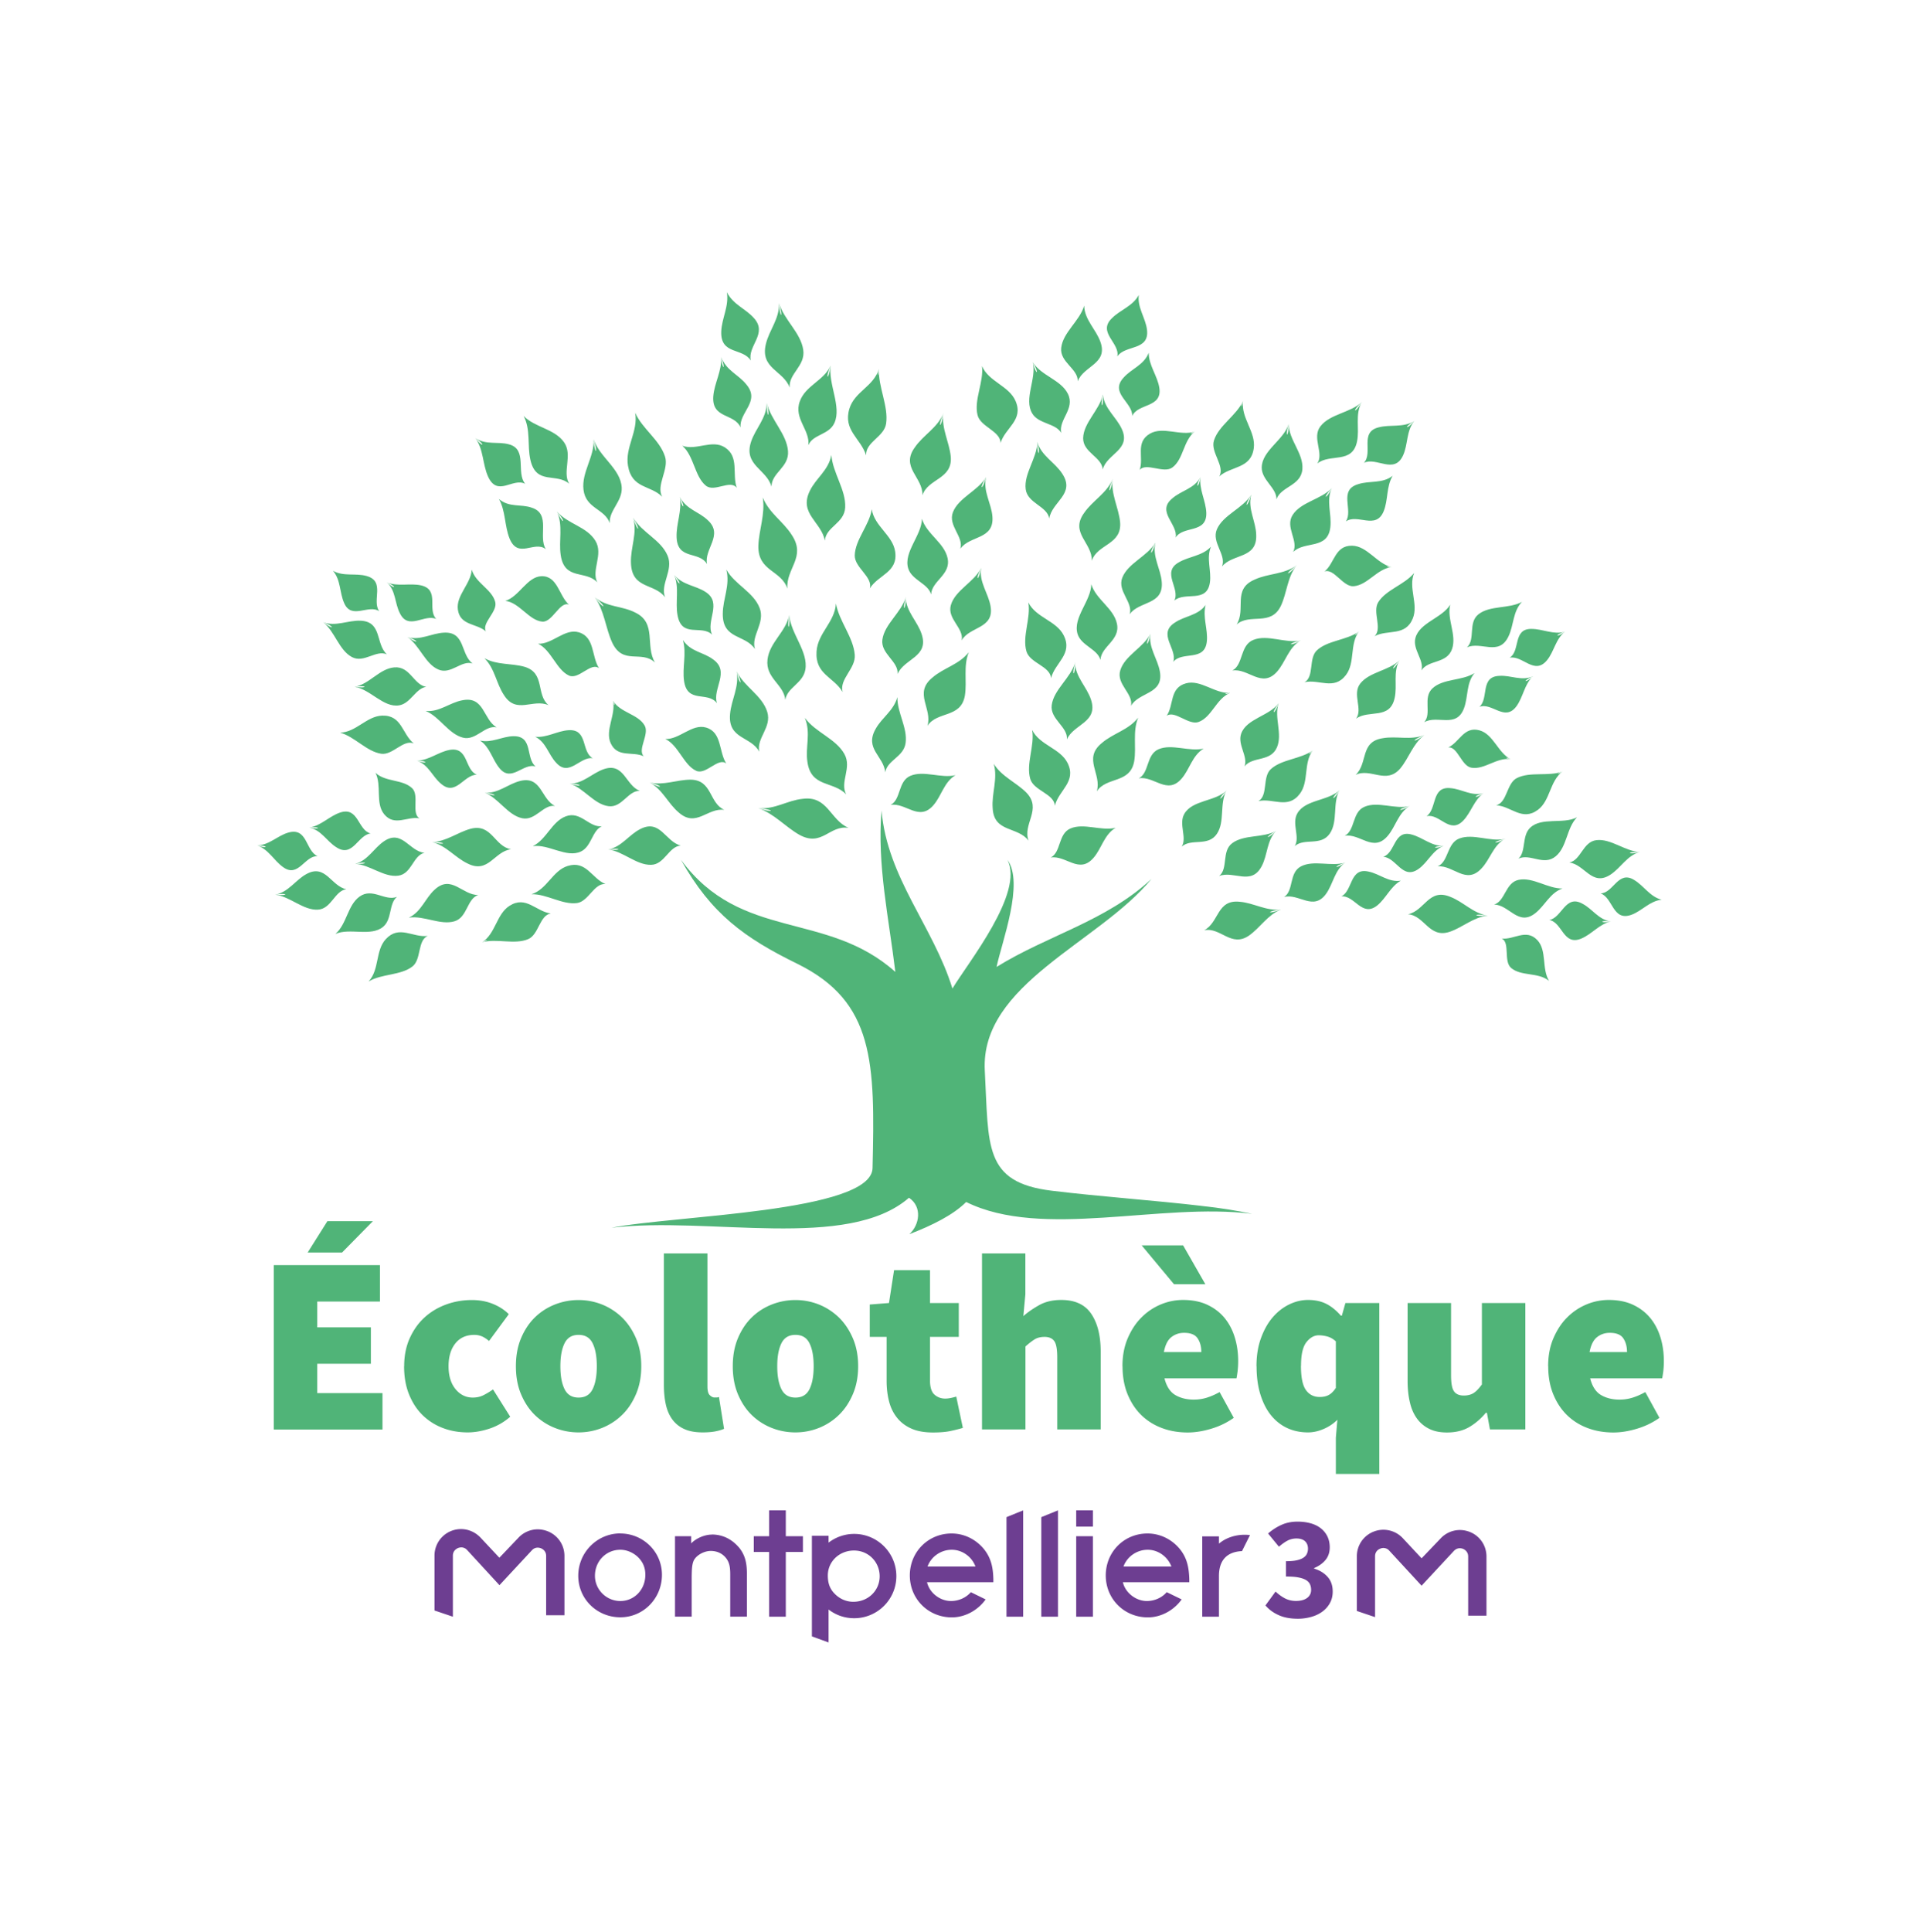
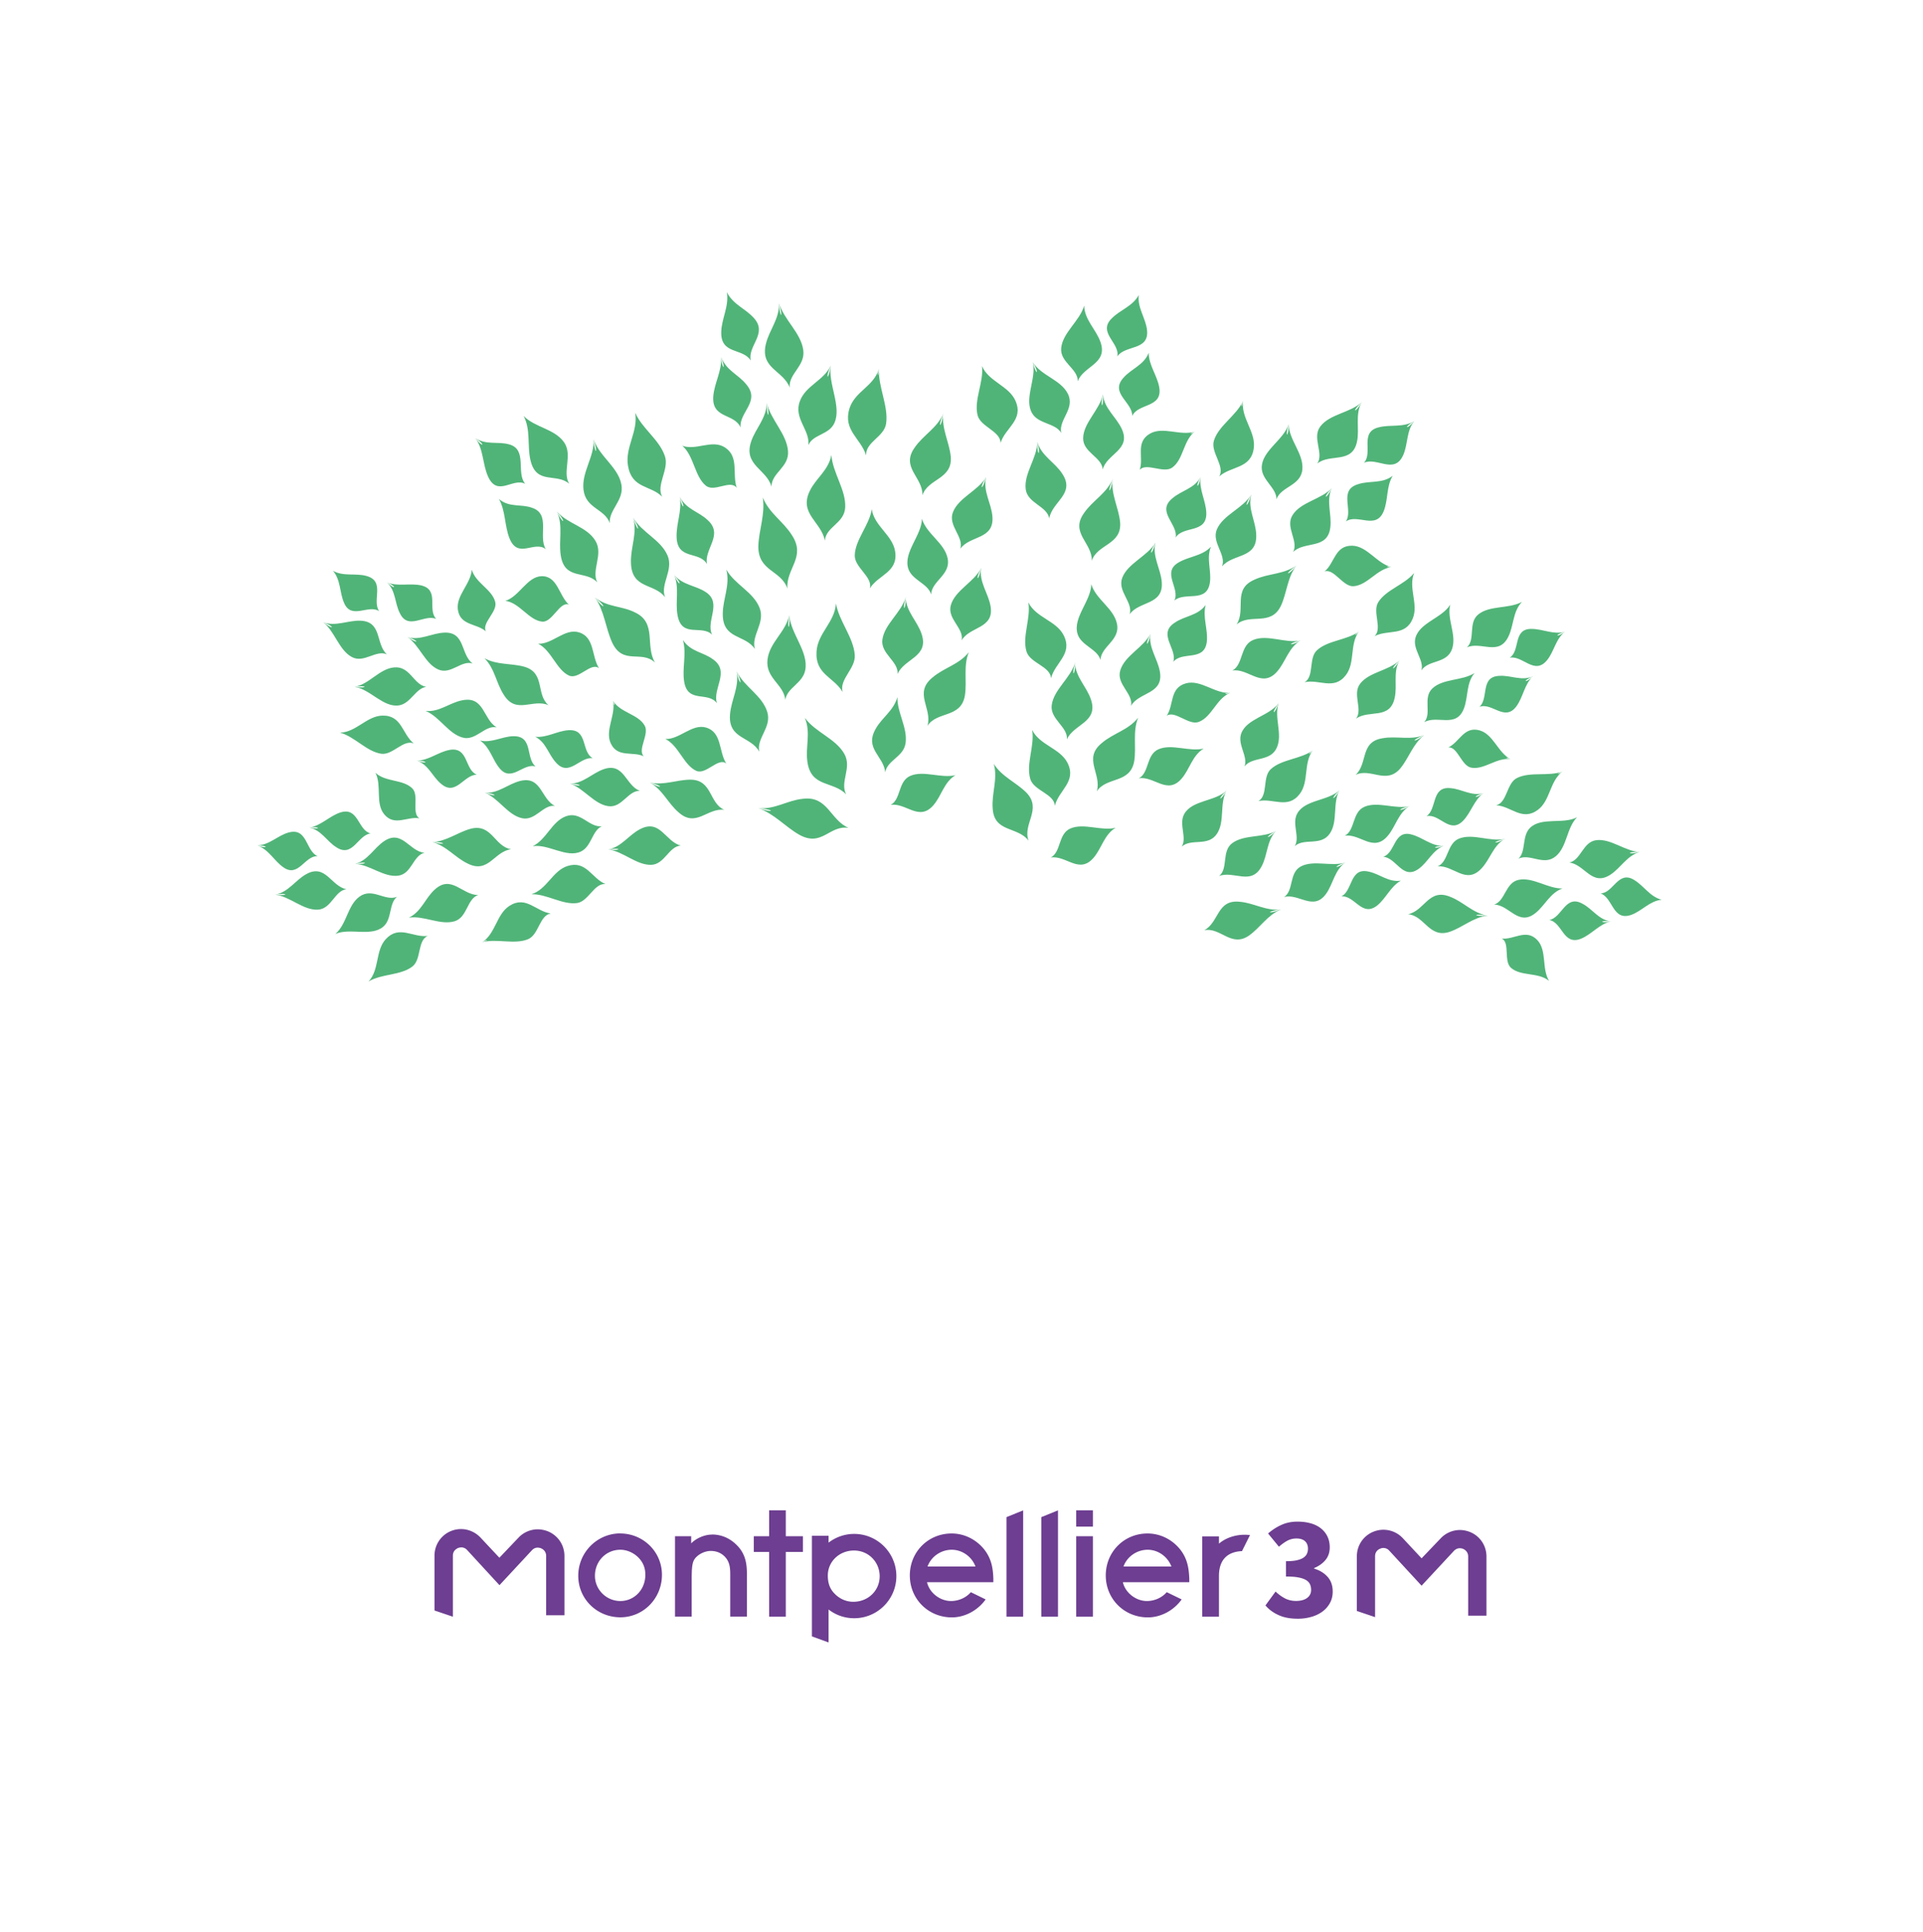
<svg xmlns="http://www.w3.org/2000/svg" width="227" height="228" fill="none">
-   <path fill="#50B478" d="M32.32 149.3h12.53v4.3h-7.4v3.04h6.33v4.3h-6.33v3.46h7.7v4.3H32.32V149.3Zm8.06-1.49h-4.06l2.33-3.7h5.37l-3.64 3.7ZM47.71 161.23c0-1.23.22-2.34.66-3.31.44-.97 1.02-1.79 1.76-2.46.74-.67 1.59-1.17 2.55-1.52.96-.35 1.97-.52 3.03-.52.9 0 1.72.15 2.46.45.75.3 1.38.71 1.89 1.22l-2.33 3.16c-.34-.28-.64-.47-.91-.57-.27-.1-.54-.15-.82-.15-.95 0-1.7.33-2.24 1-.54.67-.81 1.57-.81 2.7 0 1.13.27 2.03.82 2.7.55.67 1.23 1 2.04 1 .48 0 .91-.1 1.3-.3.39-.2.75-.42 1.09-.66l2.03 3.22a7.08 7.08 0 0 1-2.49 1.42c-.9.29-1.75.43-2.52.43-1.05 0-2.04-.17-2.95-.52-.92-.35-1.71-.86-2.39-1.52-.68-.67-1.21-1.49-1.6-2.46-.39-.97-.58-2.08-.58-3.31h.01ZM60.9 161.23c0-1.23.2-2.34.61-3.31.41-.97.95-1.79 1.64-2.46.69-.67 1.48-1.17 2.37-1.52.9-.35 1.82-.52 2.77-.52s1.87.17 2.76.52c.88.35 1.67.86 2.36 1.52.69.67 1.24 1.49 1.66 2.46.42.97.63 2.08.63 3.31s-.21 2.34-.63 3.31c-.42.98-.97 1.8-1.66 2.46a7.19 7.19 0 0 1-2.36 1.52c-.89.35-1.81.52-2.76.52-.95 0-1.88-.17-2.77-.52a7.13 7.13 0 0 1-2.37-1.52c-.69-.67-1.23-1.49-1.64-2.46-.41-.97-.61-2.08-.61-3.31Zm5.25 0c0 1.13.16 2.03.49 2.7.33.67.88 1 1.66 1 .78 0 1.33-.33 1.66-1 .33-.67.49-1.57.49-2.7 0-1.13-.16-2.03-.49-2.7-.33-.67-.88-1-1.66-1-.78 0-1.33.33-1.66 1-.33.67-.49 1.57-.49 2.7ZM78.38 147.92h5.13v15.69c0 .52.09.87.28 1.04.19.18.37.27.55.27h.25c.07 0 .16-.02.28-.06l.6 3.76c-.28.12-.62.22-1.03.3-.41.08-.9.12-1.48.12-.88 0-1.61-.13-2.19-.4a3.5 3.5 0 0 1-1.42-1.15c-.36-.5-.61-1.09-.76-1.78-.15-.69-.22-1.45-.22-2.28v-15.51h.01ZM86.5 161.23c0-1.23.2-2.34.61-3.31.41-.97.95-1.79 1.64-2.46.69-.67 1.48-1.17 2.37-1.52.9-.35 1.82-.52 2.77-.52s1.87.17 2.76.52c.88.35 1.67.86 2.36 1.52.69.67 1.24 1.49 1.66 2.46.42.97.63 2.08.63 3.31s-.21 2.34-.63 3.31c-.42.98-.97 1.8-1.66 2.46a7.19 7.19 0 0 1-2.36 1.52c-.89.35-1.81.52-2.76.52-.95 0-1.88-.17-2.77-.52a7.13 7.13 0 0 1-2.37-1.52c-.69-.67-1.23-1.49-1.64-2.46-.41-.97-.61-2.08-.61-3.31Zm5.25 0c0 1.13.16 2.03.49 2.7.33.67.88 1 1.66 1 .78 0 1.33-.33 1.66-1 .33-.67.49-1.57.49-2.7 0-1.13-.16-2.03-.49-2.7-.33-.67-.88-1-1.66-1-.78 0-1.33.33-1.66 1-.33.67-.49 1.57-.49 2.7ZM104.64 157.77h-1.97v-3.82l2.27-.18.6-3.88h4.24v3.88h3.4v4h-3.4v5.1c0 .84.18 1.41.54 1.72.36.31.78.46 1.25.46.24 0 .47-.03.7-.08.23-.05.43-.1.61-.16l.78 3.7c-.4.12-.88.24-1.43.36-.56.12-1.25.18-2.09.18-.98 0-1.81-.14-2.49-.43-.68-.29-1.25-.7-1.7-1.24-.45-.54-.78-1.18-.98-1.92-.2-.74-.31-1.58-.31-2.49v-5.19l-.02-.01ZM115.91 147.92h5.13v4.83l-.24 2.57c.52-.46 1.14-.89 1.87-1.3.73-.41 1.6-.61 2.61-.61 1.63 0 2.81.55 3.55 1.66.74 1.1 1.1 2.58 1.1 4.43v9.19h-5.13v-8.53c0-.95-.12-1.59-.36-1.91-.24-.32-.62-.48-1.13-.48-.48 0-.88.1-1.19.3-.32.2-.68.48-1.07.83v9.79h-5.13v-20.77h-.01ZM132.5 161.23c0-1.21.2-2.3.61-3.27.41-.96.94-1.79 1.61-2.46.67-.68 1.43-1.19 2.28-1.55.85-.36 1.74-.54 2.66-.54 1.09 0 2.05.19 2.86.57.81.38 1.49.9 2.03 1.55.54.66.94 1.42 1.21 2.3.27.88.4 1.81.4 2.8 0 .46-.03.87-.07 1.22-.05.36-.09.63-.13.81h-8.5c.24.95.67 1.61 1.28 1.97.62.36 1.34.54 2.18.54.52 0 1.02-.07 1.51-.22s1-.37 1.54-.67l1.67 3.04c-.82.58-1.71 1.01-2.7 1.3-.98.29-1.89.43-2.73.43-1.09 0-2.11-.17-3.04-.52-.94-.35-1.75-.86-2.43-1.52-.69-.67-1.23-1.49-1.63-2.46-.4-.97-.6-2.08-.6-3.31l-.01-.01Zm2.27-14.26h4.89l2.63 4.59h-3.7l-3.82-4.59Zm7.04 12.59c0-.64-.14-1.17-.43-1.61-.29-.44-.82-.66-1.6-.66-.58 0-1.08.17-1.51.51-.43.34-.72.92-.88 1.76h4.42ZM148.32 161.23c0-1.21.17-2.31.52-3.28.35-.97.8-1.79 1.37-2.46.57-.67 1.22-1.18 1.95-1.54.74-.36 1.48-.54 2.24-.54.8 0 1.5.14 2.1.43.6.29 1.2.76 1.78 1.42h.12l.42-1.49h4v20.17h-5.13v-4.27l.18-2.12c-.46.46-1 .82-1.63 1.09-.63.27-1.24.4-1.83.4-.93 0-1.77-.18-2.52-.54-.75-.36-1.38-.88-1.91-1.55-.53-.68-.93-1.5-1.22-2.46-.29-.96-.43-2.05-.43-3.27l-.01.01Zm5.25-.06c0 1.35.19 2.31.58 2.86.39.55.93.83 1.63.83.4 0 .75-.07 1.04-.22.3-.15.59-.43.87-.85v-5.49c-.3-.28-.63-.47-.98-.57a3.9 3.9 0 0 0-1.04-.15c-.54 0-1.02.27-1.45.81-.43.54-.64 1.46-.64 2.77l-.01.01ZM166.16 153.77h5.13v8.53c0 .96.12 1.59.36 1.91.24.32.62.48 1.13.48.48 0 .87-.1 1.18-.3.31-.2.63-.54.97-1.01v-9.61h5.13v14.92h-4.18l-.36-1.97h-.12c-.6.72-1.26 1.28-1.98 1.7-.73.42-1.6.63-2.61.63-.82 0-1.52-.14-2.1-.43-.59-.29-1.07-.7-1.45-1.22-.38-.53-.66-1.16-.83-1.91-.18-.75-.27-1.59-.27-2.52v-9.2ZM182.75 161.23c0-1.21.2-2.3.61-3.27.41-.96.94-1.79 1.61-2.46.67-.68 1.43-1.19 2.28-1.55.85-.36 1.74-.54 2.66-.54 1.09 0 2.05.19 2.86.57.81.38 1.49.9 2.03 1.55.54.66.94 1.42 1.21 2.3.27.88.4 1.81.4 2.8 0 .46-.03.87-.07 1.22-.05.36-.09.63-.13.81h-8.5c.24.95.67 1.61 1.28 1.97.62.36 1.34.54 2.18.54.52 0 1.02-.07 1.51-.22s1-.37 1.54-.67l1.67 3.04c-.82.58-1.71 1.01-2.7 1.3-.98.29-1.89.43-2.73.43-1.09 0-2.11-.17-3.04-.52-.94-.35-1.75-.86-2.43-1.52-.69-.67-1.23-1.49-1.63-2.46-.4-.97-.6-2.08-.6-3.31l-.01-.01Zm9.31-1.67c0-.64-.14-1.17-.43-1.61-.29-.44-.82-.66-1.6-.66-.58 0-1.08.17-1.51.51-.43.34-.72.92-.88 1.76h4.42Z" />
  <path fill="#6D3E91" d="M51.29 190.06v-6.47a3.127 3.127 0 0 1 3.14-3.14c.86 0 1.69.37 2.29 1l2.23 2.38 2.24-2.35c.59-.64 1.43-1 2.29-1 .39 0 .78.08 1.16.22 1.21.48 1.99 1.62 1.99 2.92v7h-2.16v-7c0-.6-.44-.83-.62-.91a1.17 1.17 0 0 0-.38-.07c-.26 0-.5.11-.69.32l-3.82 4.11-3.81-4.14a.917.917 0 0 0-.69-.32c-.16 0-.29.04-.38.07-.18.08-.62.31-.62.91v7.2l-2.16-.73h-.01ZM73.23 180.96c-2.74 0-4.97 2.24-4.97 5s2.23 4.9 4.97 4.9c2.74 0 4.91-2.25 4.91-5.01s-2.25-4.88-4.91-4.88m2.95 4.88c0 1.74-1.3 3.09-2.95 3.09-1.65 0-3-1.34-3-2.98 0-1.72 1.31-3.07 3-3.07.73 0 1.48.31 2.05.84.61.59.9 1.26.9 2.12ZM84.04 181.1c-.9 0-1.9.46-2.45 1.04v-.85h-1.91v9.49h1.97v-4.75c.02-.65 0-1.57.35-2.05.39-.55 1.19-.95 1.9-.95.79 0 1.44.33 1.87.93.36.51.43 1.08.43 1.84v4.98h1.97v-4.98c0-1.2-.15-2.19-.89-3.12-.84-1.01-1.94-1.59-3.25-1.59M92.76 178.24h-1.97v3.05h-1.81v1.86h1.81v7.64h1.97v-7.64h2.02v-1.86h-2.02v-3.05ZM100.83 181.02c-1.14 0-2.19.39-3.02 1.03v-.81h-1.97v11.87l1.97.72v-3.89c.84.65 1.88 1.03 3.02 1.03 2.75 0 4.98-2.23 4.98-4.97 0-2.74-2.23-4.98-4.98-4.98Zm-.1 8.01c-.83 0-1.61-.34-2.2-.95-.56-.56-.81-1.23-.81-2.15 0-1.65 1.36-2.95 3.09-2.95 1.73 0 3.03 1.37 3.03 3.04s-1.34 3.01-3.11 3.01ZM118.81 190.79h1.97v-12.55l-1.97.8v11.75ZM122.92 190.79h1.97v-12.55l-1.97.8v11.75ZM129.01 178.24h-1.97v1.92h1.97v-1.92ZM129.01 181.29h-1.97v9.5h1.97v-9.5ZM147.55 181.16c-.21-.03-.42-.04-.65-.04-.93 0-2.11.28-3.01 1.05v-.86h-1.97v9.48h1.97v-4.8c0-1.86.94-2.86 2.72-2.94l.94-1.88v-.01ZM137.73 187.89c-.55.64-1.42 1.05-2.35 1.05-1.3 0-2.55-.98-2.83-2.22h7.84v-.4c-.05-1.33-.25-2.44-1.12-3.52-.96-1.16-2.34-1.83-3.81-1.83-2.77 0-4.93 2.17-4.93 4.95 0 2.78 2.18 4.95 4.97 4.95 1.56 0 3.08-.84 3.99-2.12l-1.75-.85-.01-.01Zm-2.25-5c1.23 0 2.36.81 2.8 1.98h-5.66c.42-1.17 1.58-1.98 2.86-1.98ZM114.61 187.89c-.55.64-1.42 1.05-2.35 1.05-1.31 0-2.55-.98-2.83-2.22h7.83v-.4c-.04-1.33-.25-2.44-1.12-3.52-.96-1.16-2.34-1.83-3.81-1.83-2.76 0-4.93 2.17-4.93 4.95 0 2.78 2.18 4.95 4.96 4.95 1.56 0 3.08-.84 3.99-2.12l-1.74-.85v-.01Zm-2.26-5c1.23 0 2.37.81 2.8 1.98h-5.66c.42-1.17 1.58-1.98 2.86-1.98ZM160.17 190.11v-6.45c0-1.29.78-2.44 1.98-2.91a3.133 3.133 0 0 1 3.44.77l2.22 2.38 2.24-2.34c.59-.64 1.43-1 2.29-1 .39 0 .78.08 1.15.22 1.2.47 1.98 1.61 1.98 2.91v6.98h-2.16v-6.98c0-.59-.43-.83-.61-.91a1.17 1.17 0 0 0-.38-.07c-.26 0-.5.11-.7.32l-3.81 4.1L164 183a.917.917 0 0 0-1.07-.24c-.19.07-.61.31-.61.9v7.18l-2.16-.73h.01ZM150.57 187.82c.34.32.7.59 1.1.8.4.21.84.31 1.31.31.54 0 .98-.11 1.3-.34.32-.23.49-.55.49-.96 0-.24-.04-.46-.13-.66s-.24-.36-.46-.5c-.22-.13-.52-.24-.9-.31-.38-.08-.87-.11-1.48-.11v-1.81c.5 0 .91-.03 1.24-.1.33-.07.6-.17.8-.3.2-.13.35-.29.43-.47.08-.18.13-.38.13-.6 0-.38-.12-.68-.35-.89-.23-.21-.57-.32-1.01-.32-.39 0-.75.09-1.07.26-.32.17-.65.41-1 .71l-1.28-1.56c.51-.44 1.04-.78 1.61-1.03.57-.25 1.18-.37 1.87-.37.57 0 1.09.07 1.55.2.47.13.87.33 1.2.59.33.26.59.58.77.95.18.37.28.8.28 1.29 0 .58-.16 1.07-.48 1.47-.32.4-.77.73-1.36.98v.07c.64.19 1.16.5 1.57.95.41.45.62 1.03.62 1.75 0 .51-.11.96-.33 1.36-.22.4-.52.74-.89 1.01s-.8.48-1.3.62-1.02.22-1.58.22c-.9 0-1.67-.14-2.29-.43-.63-.28-1.14-.66-1.55-1.14l1.18-1.62.01-.02Z" />
  <path fill="#50B478" d="M91.96 35.77c.06 1.88-1.15 3.15-1.55 4.82-.71 2.92 2.06 3.12 2.81 5.15-.15-1.66 1.88-2.55 1.6-4.45-.3-2.04-2.26-3.52-2.86-5.52.57 1.92.06 1.79 0 0ZM85.8 34.48c.28 1.66-.6 3.06-.66 4.64-.11 2.79 2.55 1.89 3.49 3.44-.42-1.76 2.05-3.19.35-5.04-1.01-1.13-2.42-1.55-3.19-3.05.25 1.5.78 1.52 0 0l.01.01ZM127.98 36.07c.04 1.68 1.4 2.79 1.92 4.28.93 2.6-2.01 2.82-2.68 4.65.06-1.49-2.14-2.25-1.95-3.95.2-1.83 2.2-3.18 2.71-4.98.04 1.6-.49 1.72 0 0ZM134.43 34.81c-.2 1.49.81 2.72.97 4.13.28 2.49-2.59 1.73-3.51 3.13.35-1.58-2.36-2.82-.66-4.49 1.01-1.03 2.47-1.42 3.2-2.77-.18 1.34-.74 1.37 0 0Z" />
-   <path fill="#50B478" fill-rule="evenodd" d="M142.11 142.34c-5.95-.7-12.02-1.1-17.95-1.82-8.1-.98-7.43-5.28-7.91-14.17-.56-10.23 13.53-15.12 19.68-22.63-5.36 5-12.26 6.65-18.29 10.39.62-2.96 3.29-9.88 1.28-12.65 2.01 3.91-4.62 12.1-6.49 15.2-2.27-7.35-7.69-13.04-8.37-21.01-.54 6.44.87 12.71 1.63 19.05-8.13-7.27-18.2-3.57-25.31-13.24 3.58 6.39 7.48 9.21 13.74 12.28 9.11 4.48 9.18 11.67 8.88 24.11-.13 5.24-23.59 5.58-30.81 7.04 11.47-1.38 27.87 2.76 35.11-3.54 1.59 1.06 1.26 3.21.04 4.3 2.71-1.04 5.21-2.29 6.71-3.8 8.97 4.44 22.96.02 33.76 1.4-1.84-.39-3.75-.69-5.72-.91-1.73-.2 1.72.21 0 0h.02Z" clip-rule="evenodd" />
  <path fill="#50B478" d="M175.59 108.06c-1.68.19-2.91 1.37-4.45 1.9-2.45.82-2.95-1.9-4.93-2.07 1.97-.41 2.44-3.1 4.97-2.06 1.56.59 2.67 1.93 4.4 2.22-1.85-.32-1.63.18 0 0l.01.01ZM177.65 98.99c-1.4.79-1.74 2.43-2.79 3.52-1.83 1.93-3.28-.43-5.15-.27 1.3-.54 1.07-2.73 2.56-3.29 1.64-.62 3.64.43 5.39.05-1.68.37-1.33.75 0 0l-.01-.01ZM190.15 108.73c-1.36.33-2.25 1.52-3.5 2.04-2.13.87-2.2-1.91-3.76-2.2 1.5-.27 1.89-3.05 3.91-1.92 1.2.62 1.89 1.89 3.35 2.09-1.47-.2-1.22.29 0 0v-.01ZM175.12 93.59c-1.12.84-1.46 2.28-2.4 3.26-1.61 1.65-2.78-.89-4.33-.53 1.27-.84.53-3.54 2.83-3.31 1.34.1 2.49.99 3.9.59-1.43.4-1 .75 0 0v-.01ZM184.45 104.85c-1.48.51-2.07 2.02-3.22 2.92-2.01 1.58-3.06-.99-4.86-1.02 1.33-.41 1.32-2.59 2.9-2.92 1.68-.35 3.45 1.06 5.18 1.02-1.4.49-1.65.04 0 0ZM186.16 96.45c-1.25 1.27-1.16 3.46-2.5 4.59-1.44 1.21-3.01-.36-4.41.29.92-.86.37-2.65 1.36-3.63 1.35-1.32 3.91-.39 5.55-1.25-1.04 1.05-1.51.79 0 0ZM184.45 91.05c-1.53 1.13-1.43 3.42-2.91 4.52-1.87 1.39-3.15-.44-4.92-.54 1.3-.31 1.22-2.6 2.44-3.21 1.56-.79 3.71-.16 5.4-.77-.83.3-.63.47 0 0h-.01ZM193.59 100.54c-1.53.41-2.25 1.88-3.5 2.69-2.18 1.41-3.02-1.22-4.84-1.44 1.38-.27 1.59-2.45 3.19-2.64 1.72-.21 3.39 1.32 5.14 1.4-1.68-.08-1.45.39 0 0l.01-.01ZM182.84 115.74c-1.29-1.03-3.27-.5-4.46-1.51-.92-.78-.1-2.97-1.1-3.47 1.45.16 2.87-1.21 4.19.18 1.16 1.23.5 3.37 1.38 4.8-.52-.42-.4-.65 0 0h-.01ZM196.14 106.18c-1.4.14-2.32 1.33-3.57 1.78-2.22.79-2.15-2-3.63-2.53 1.52-.03 2.07-2.77 3.97-1.58 1.16.7 1.84 1.96 3.23 2.33-1.27.12-1.42-.38 0 0ZM151.19 107.34c-1.56.64-2.42 2.12-3.74 3.06-2.12 1.47-3.36-1.01-5.3-.62 1.78-.94 1.48-3.66 4.2-3.36 1.67.14 3.1 1.11 4.85.91-1.87.21-1.52.63 0 0l-.01.01ZM150.64 98.05c-1.12 1.15-.99 2.82-1.7 4.16-1.23 2.36-3.27.5-5.03 1.17 1.1-.87.27-2.92 1.54-3.87 1.4-1.05 3.62-.6 5.19-1.45-1.51.82-1.07 1.09 0 0v-.01ZM165.36 103.93c-1.22.69-1.74 2.08-2.79 2.93-1.81 1.43-2.65-1.23-4.23-1.07 1.36-.68.97-3.45 3.22-2.93 1.32.27 2.34 1.29 3.8 1.07-1.09.62-1.47.22 0 0ZM158.81 101.79c-1.28.9-1.43 2.52-2.28 3.7-1.5 2.07-3.22-.1-4.95.37 1.17-.76.55-2.85 1.98-3.61 1.52-.8 3.61.06 5.26-.46-1.58.5-1.21.86 0 0h-.01ZM158.12 93.25c-.85 1.56-.16 3.65-1.13 5.1-1.05 1.56-3 .49-4.15 1.5.65-1.08-.39-2.65.3-3.86.93-1.64 3.65-1.46 4.99-2.74-1.23 1.18-.71 1.3 0 0h-.01ZM150.93 82.99c-.56 1.69.5 3.61-.2 5.22-.75 1.73-2.86 1.02-3.82 2.23.44-1.18-.85-2.54-.4-3.85.62-1.78 3.32-2.09 4.41-3.59-1 1.38-.46 1.41 0 0l.01-.01ZM144.78 93.3c-.85 1.57-.16 3.65-1.13 5.1-1.05 1.56-3 .49-4.15 1.51.65-1.08-.39-2.65.3-3.86.93-1.64 3.65-1.46 4.99-2.75-1.23 1.18-.71 1.3 0 0h-.01ZM154.98 88.54c-1.15 1.51-.43 3.68-1.55 5.15-1.41 1.85-3.15.46-4.88.85 1.16-.66.45-2.83 1.45-3.76 1.28-1.19 3.52-1.18 4.98-2.23-.72.52-.48.63 0 0v-.01ZM160.43 74.51c-1.15 1.51-.43 3.68-1.55 5.15-1.41 1.85-3.15.46-4.88.85 1.16-.66.45-2.83 1.45-3.76 1.28-1.19 3.52-1.18 4.98-2.23-.72.52-.48.63 0 0v-.01ZM166.4 95.12c-1.36.82-1.64 2.44-2.61 3.55-1.7 1.96-3.24-.34-5.05-.04 1.25-.64.85-2.79 2.33-3.42 1.59-.68 3.62.33 5.33-.08-1.64.39-1.29.77 0 0v-.01ZM131.69 97.69c-1.36.81-1.64 2.44-2.61 3.55-1.7 1.96-3.24-.34-5.05-.04 1.25-.64.85-2.79 2.33-3.43 1.59-.68 3.62.33 5.33-.08-1.29.77-1.64.39 0 0ZM112.79 91.48c-1.36.81-1.64 2.44-2.61 3.55-1.7 1.96-3.24-.34-5.05-.04 1.25-.64.85-2.79 2.33-3.43 1.59-.68 3.62.33 5.33-.08-1.29.77-1.64.39 0 0ZM142.09 88.34c-1.36.82-1.64 2.44-2.61 3.55-1.7 1.96-3.24-.34-5.05-.04 1.25-.64.85-2.79 2.33-3.43 1.59-.68 3.62.33 5.33-.08-1.29.77-1.64.39 0 0ZM170.41 99.83c-1.31.52-1.85 1.92-2.94 2.7-1.91 1.38-2.62-1.32-4.19-1.42 1.46-.45 1.22-3.23 3.37-2.62 1.31.35 2.31 1.37 3.75 1.34-1.47.03-1.18.47 0 0h.01ZM168.12 86.76c-1.34 1.03-1.79 2.67-2.82 3.92-1.67 1.96-3.51-.11-5.28.77 1.48-1.37.49-3.91 3.19-4.33 1.65-.3 3.28.27 4.92-.37-1.75.68-1.3 1 0 0l-.01.01ZM165.2 77.93c-.79 1.4-.23 2.98-.57 4.45-.57 2.6-3.03 1.33-4.55 2.43.83-1.13-.49-2.89.49-4.14 1.08-1.38 3.34-1.51 4.64-2.74-1.25 1.18-.75 1.33 0 0h-.01ZM180.94 79.81c-1 .98-1.14 2.46-1.94 3.55-1.38 1.85-2.87-.5-4.36.06 1.14-1.01.04-3.58 2.36-3.66 1.34-.09 2.6.64 3.95.06-1.36.59-.89.88 0 0l-.01-.01ZM174.06 79.43c-1 1.2-.73 2.8-1.25 4.17-.91 2.39-3.13.74-4.69 1.63.93-1.04-.21-2.9.98-4 1.26-1.17 3.5-.87 4.96-1.8-.95 1.14-1.4.89 0 0ZM171.19 71.36c-.42 1.73.79 3.56.22 5.22-.61 1.78-2.77 1.25-3.62 2.53.35-1.21-1.06-2.46-.71-3.81.47-1.82 3.14-2.35 4.11-3.94-.35 1.44-.89 1.46 0 0ZM166.93 67.62c-.72 1.75.54 3.67-.16 5.37-.88 2.15-2.92 1.26-4.5 2.08.95-.94-.3-2.85.43-4.01.93-1.48 3.09-2.05 4.23-3.44-.3.73-.56.69 0 0ZM179.66 71.03c-1.1 1.14-.95 2.78-1.61 4.11-1.14 2.33-3.22.51-4.89 1.26 1.04-.94.1-2.92 1.37-3.91 1.36-1.07 3.58-.62 5.13-1.46-1.05 1.08-1.48.8 0 0ZM178.3 89.59c-1.64-.22-3.06 1.26-4.6 1.01-1.19-.19-1.62-2.5-2.73-2.4 1.32-.61 1.83-2.52 3.68-2.01 1.63.45 2.17 2.63 3.66 3.4-.67-.35-.66-.09 0 0h-.01ZM184.76 74.54c-1.13.84-1.29 2.34-2.14 3.37-1.49 1.82-2.87-.6-4.41-.29 1.29-.81.34-3.44 2.58-3.4 1.35 0 2.58.72 3.97.33-1.41.4-1.02.76 0 0v-.01ZM57.19 77.68c1.48.82 3.17.57 4.73 1.01 2.47.74 1.31 3.25 2.83 4.53-1.85-.81-3.78 1.12-5.25-1.18-.93-1.39-1.07-3.12-2.31-4.36 1.44.79 1.33 1.33 0 0ZM50.27 83.9c1.6.16 2.82-.99 4.31-1.26 2.61-.52 2.43 2.25 4.05 3.2-1.37-.31-2.45 1.61-3.99 1.21-1.7-.44-2.73-2.45-4.37-3.14 1.52.15 1.59.66 0 0v-.01ZM45.67 68.73c1.3.52 2.71.06 4.03.35 2.25.52.69 2.83 1.8 3.97-1.38-.64-3.3 1.4-4.3-.69-.62-1.2-.46-2.64-1.53-3.64 1.09 1.01 1.16.46 0 0v.01ZM49.22 89.77c1.4-.04 2.51-1.02 3.84-1.27 2.27-.41 1.76 2.33 3.23 2.93-1.52-.04-2.47 2.59-4.22 1.07-1.04-.85-1.46-2.24-2.85-2.73 1.4.5 1.25-.03 0 0ZM48.09 75.19c1.5.43 2.86-.46 4.32-.53 2.55-.13 1.93 2.57 3.38 3.64-1.33-.43-2.57 1.36-4.05.71-1.57-.68-2.21-2.86-3.64-3.82 1.37.92 1.43.41 0 0h-.01ZM41.85 81.06c1.75-.31 2.94-2.15 4.69-2.3 1.88-.16 2.26 2.03 3.77 2.3-1.25.17-1.83 1.96-3.2 2.18-1.86.3-3.42-1.93-5.26-2.18 1.69.23 1.46-.26 0 0ZM40.14 86.46c1.9-.04 3.14-1.96 4.99-2.01 2.33-.06 2.32 2.17 3.71 3.28-1.24-.5-2.49 1.42-3.84 1.22-1.73-.26-3.12-2.01-4.85-2.49.79-.02.85.24 0 0h-.01ZM38.14 73.43c1.48.55 2.93-.24 4.41-.18 2.59.1 1.76 2.74 3.12 3.97-1.28-.57-2.71 1.08-4.13.32-1.53-.82-2.01-3.03-3.39-4.11 1.33 1.03 1.41.52 0 0h-.01ZM55.69 67.23c.46 1.59 2.38 2.3 2.77 3.81.3 1.16-1.64 2.48-1.1 3.47-1.09-.96-3.04-.66-3.31-2.56-.24-1.67 1.53-3.04 1.64-4.72.18.64-.05.76 0 0ZM39.31 67.36c1.23.7 2.66.25 3.95.61 2.27.63.6 2.87 1.5 4.16-1.26-.86-3.29 1.07-4.15-1-.54-1.24-.37-2.66-1.3-3.77 1.11.63.94 1.13 0 0ZM76.7 92.35c1.65.37 3.2-.34 4.82-.34 2.58.03 2.16 2.76 3.98 3.56-2-.26-3.32 2.13-5.37.32-1.28-1.07-1.89-2.7-3.43-3.54 1.64.9 1.6.36 0 0ZM71.79 100.25c1.58-.29 2.44-1.73 3.79-2.41 2.36-1.22 2.96 1.48 4.78 1.95-1.4.08-1.91 2.23-3.49 2.27-1.75.05-3.3-1.6-5.08-1.81 1.71.2 1.5-.28 0 0ZM63.16 86.95c1.4.14 2.62-.7 3.97-.78 2.3-.13 1.45 2.53 2.84 3.31-1.5-.23-2.78 2.26-4.32.53-.93-.98-1.17-2.41-2.48-3.07 1.25.12 1.33.67 0 0l-.01.01ZM67.27 92.48c1.56 0 2.62-1.23 4-1.71 2.42-.83 2.57 1.93 4.26 2.56-1.4-.05-2.09 2.02-3.7 1.81-1.7-.22-2.91-2.13-4.56-2.66 1.58.51 1.48 0 0 0ZM62.91 99.85c1.6-.79 2.23-2.89 3.87-3.51 1.76-.67 2.73 1.33 4.26 1.17-1.15.51-1.21 2.39-2.47 2.98-1.7.8-3.82-.91-5.66-.63 1.33-.66 1.68-.25 0 0v-.01ZM62.76 105.52c1.81-.57 2.47-2.76 4.23-3.32 2.22-.7 2.84 1.44 4.48 2.13-1.33-.13-2 2.05-3.35 2.24-1.74.23-3.55-1.07-5.35-1.04.75-.24.89-.01 0 0l-.01-.01ZM57.23 93.55c1.58.12 2.74-1.04 4.18-1.39 2.52-.62 2.45 2.15 4.1 2.95-1.39-.2-2.3 1.79-3.88 1.45-1.69-.36-2.77-2.36-4.4-3.01 1.56.62 1.5.11 0 0ZM72.37 82.72c.88 1.4 2.93 1.54 3.72 2.89.61 1.03-.88 2.84-.1 3.64-1.32-.62-3.1.21-3.9-1.54-.7-1.54.63-3.35.27-4.99.16.74.35.56 0 0h.01ZM56.67 87.39c1.37.33 2.62-.5 3.96-.51 2.35-.02 1.38 2.59 2.6 3.58-1.45-.48-2.86 1.94-4.27.19-.86-1.04-1.1-2.45-2.29-3.26 1.24.3 1.21.82 0 0ZM51 99.38c1.69-.07 3-1.15 4.57-1.58 2.5-.64 2.8 2.11 4.76 2.42-2 .26-2.66 2.91-5.1 1.7-1.52-.71-2.52-2.12-4.23-2.54 1.82.45 1.64-.06 0 0ZM48.29 108.28c1.45-.69 1.91-2.3 3.04-3.31 1.97-1.79 3.24.67 5.12.65-1.33.44-1.27 2.64-2.79 3.1-1.68.5-3.6-.69-5.37-.43 1.38-.66 1.7-.25 0 0v-.01ZM36.52 97.67c1.38-.23 2.35-1.35 3.63-1.78 2.19-.72 2.06 2.07 3.6 2.47-1.51.17-2.1 2.9-4.04 1.63-1.15-.71-1.75-2.02-3.19-2.32 1.45.3 1.24-.2 0 0ZM41.92 101.95c1.51-.4 2.21-1.87 3.42-2.68 2.12-1.43 2.98 1.21 4.77 1.37-1.36.31-1.5 2.49-3.1 2.7-1.7.23-3.36-1.31-5.09-1.39 1.65.08 1.43-.38 0 0ZM39.61 110.2c1.34-1.17 1.41-3.36 2.83-4.39 1.53-1.1 2.98.58 4.42.03-.98.79-.56 2.62-1.62 3.52-1.44 1.22-3.93.11-5.63.85 1.11-.98 1.56-.68 0 0v-.01ZM56.91 111.2c1.6-1.02 1.68-3.3 3.23-4.3 1.96-1.25 3.11.66 4.87.9-1.32.22-1.41 2.5-2.66 3.03-1.62.68-3.71-.11-5.44.37.85-.24.67-.42 0 0ZM43.52 115.81c1.29-1.39.77-3.62 2.02-4.98 1.58-1.71 3.18-.16 4.94-.38-1.22.55-.72 2.78-1.8 3.61-1.39 1.07-3.61.84-5.16 1.76.54-.58.76-.45 0 0v-.01ZM32.49 105.58c1.56-.29 2.38-1.72 3.68-2.43 2.27-1.25 2.92 1.44 4.72 1.79-1.39.17-1.76 2.33-3.37 2.41-1.73.09-3.29-1.56-5.03-1.77 1.67.2 1.48-.28 0 0ZM44.32 91.2c1.21 1.12 3.22.74 4.34 1.83.86.84-.12 2.97.85 3.54-1.43-.26-2.94 1-4.16-.48-1.07-1.31-.26-3.4-1.03-4.89.49.45.35.67 0 0ZM30.36 99.77c1.41-.03 2.41-1.16 3.69-1.52 2.27-.63 2 2.15 3.44 2.79-1.52-.09-2.26 2.61-4.07 1.29-1.1-.78-1.69-2.08-3.06-2.56 1.38.48 1.27-.03 0 0ZM70.21 70.49c1.13 1.56 1.26 3.59 2.05 5.33 1.28 2.74 3.47.85 5.06 2.37-1.2-1.99.25-4.66-2.33-5.9-1.57-.81-3.29-.6-4.78-1.8 1.59 1.28 1.1 1.52 0 0ZM74.75 61.09c.51 1.84-.33 3.51-.27 5.31.08 3.16 2.74 2.38 4.03 4.08-.61-1.53 1.03-3.2.29-4.92-.81-1.89-3.01-2.68-4.05-4.47 1 1.72.49 1.75 0 0ZM58.89 58.87c.8 1.42.66 3.16 1.25 4.65 1.01 2.52 2.93.22 4.29 1.29-.94-1.48.63-4.15-1.64-4.89-1.31-.47-2.68.01-3.9-1.04.71 1.27 1.23 1.06 0 0v-.01ZM80.25 58.64c.28 1.65-.44 3.15-.38 4.76.1 2.74 2.67 1.58 3.59 3.17-.38-1.77 1.98-3.44.1-5.17-1.07-1.04-2.52-1.25-3.31-2.76.8 1.53.25 1.47 0 0ZM65.74 60.36c.76 1.67.19 3.44.45 5.16.45 3.01 2.95 1.73 4.31 3.2-.72-1.46.75-3.29-.21-4.89-1.02-1.7-3.29-1.99-4.55-3.47 1.21 1.42.72 1.58 0 0ZM70.08 51.83c.09 2.12-1.45 3.9-1.2 5.97.27 2.23 2.49 2.22 3.1 3.93-.11-1.5 1.5-2.55 1.41-4.2-.13-2.24-2.66-3.6-3.31-5.7.6 1.93.07 1.76 0 0ZM74.98 48.7c.38 2.23-1.22 4.09-.85 6.26.46 2.74 2.65 2.27 4.04 3.66-.76-1.35.83-3.22.33-4.75-.64-1.98-2.66-3.23-3.52-5.16.16.93.42.95 0 0v-.01ZM61.8 49.07c.87 1.62.42 3.48.81 5.2.68 3.02 3.07 1.49 4.58 2.82-.85-1.38.45-3.4-.61-4.9-1.14-1.61-3.42-1.72-4.78-3.11.83 1.54 1.31 1.34 0 0v-.01ZM59.66 70.91c1.66.2 2.78 2.31 4.35 2.45 1.2.11 2.06-2.43 3.14-2.01-1.19-1.08-1.33-3.42-3.25-3.35-1.69.07-2.63 2.43-4.25 2.91.67.08.73-.22 0 0h.01ZM56.12 51.71c.96 1.29.84 3.06 1.48 4.5 1.12 2.52 2.94.11 4.4.89-1.12-1.3.31-4.07-1.91-4.66-1.33-.37-2.68.11-3.97-.73 1.31.86.86 1.16 0 0ZM89.51 95.38c1.88.64 3.16 2.17 4.84 3.13 2.69 1.49 3.55-1.17 5.82-.81-2.2-.94-2.44-3.82-5.42-3.43-1.84.19-3.24 1.26-5.24 1.11 2.13.17 1.83.62 0 0ZM95.02 84.75c.72 1.77.03 3.41.29 5.15.42 3.07 3.07 2.24 4.58 3.85-.79-1.47.71-3.13-.22-4.78-1.03-1.82-3.38-2.52-4.64-4.23.69 1.68 1.22 1.64 0 0l-.01.01ZM105.93 82.27c-.45 1.62-1.81 2.39-2.56 3.74-1.35 2.36.94 3.2 1.13 5.13.24-1.45 2.17-1.8 2.4-3.45.25-1.82-1-3.57-.97-5.43-.42 1.54-.03 1.79 0 0v.01ZM80.62 75.55c.45 1.61-.1 3.21.13 4.81.39 2.72 2.8 1.17 3.88 2.63-.56-1.71 1.59-3.73-.45-5.17-1.16-.88-2.61-.87-3.55-2.27.4 1.44.95 1.41 0 0h-.01ZM86.95 79.22c.35 1.83-.62 3.32-.77 5.04-.27 3 2.47 2.61 3.45 4.45-.36-1.62 1.5-2.87.94-4.7-.6-1.95-2.74-2.97-3.62-4.79.85 1.74.33 1.74 0 0ZM93.17 72.57c-.41 2.03-2.32 3.21-2.57 5.26-.26 2.2 1.91 2.92 2.1 4.75.24-1.46 2.06-1.92 2.36-3.52.4-2.16-1.74-4.28-1.89-6.49.13 2.02-.34 1.69 0 0ZM98.68 71.22c-.15 2.24-2.14 3.47-2.29 5.65-.19 2.74 2.05 3.02 3.08 4.8-.43-1.53 1.56-2.77 1.43-4.39-.16-2.08-1.84-3.94-2.22-6.05-.06.93.19 1.04 0 0v-.01ZM85.74 67.23c.47 1.83-.41 3.43-.42 5.19-.04 3.08 2.65 2.42 3.8 4.18-.5-1.58 1.24-3.07.55-4.85-.74-1.91-2.93-2.75-3.93-4.53.44 1.73.96 1.7 0 0v.01ZM78.54 87.21c1.56.74 2.17 3.1 3.66 3.76 1.15.5 2.58-1.63 3.53-.87-.9-1.41-.49-3.68-2.38-4.24-1.66-.49-3.14 1.43-4.82 1.35.63.3.76.04 0 0h.01ZM63.52 75.97c1.56.74 2.17 3.1 3.66 3.76 1.15.5 2.58-1.63 3.53-.87-.9-1.41-.49-3.68-2.38-4.24-1.66-.5-3.13 1.43-4.82 1.35.63.3.76.04 0 0h.01ZM79.59 67.86c.63 1.54.1 3.18.39 4.74.5 2.76 2.84 1.07 4.08 2.3-.79-1.6 1.25-3.75-.77-5.04-1.21-.79-2.64-.78-3.7-2 1.08 1.25.57 1.39 0 0ZM90.04 58.72c.31 1.99-.45 3.76-.52 5.68-.07 3.06 2.69 2.84 3.43 5.07-.19-2.39 2.25-3.72.52-6.33-1.03-1.63-2.63-2.52-3.43-4.43.31 1.93.85 2.04 0 0v.01ZM98.14 53.7c-.35 1.84-1.82 2.71-2.55 4.24-1.31 2.68 1.38 3.66 1.78 5.86.13-1.65 2.3-2.03 2.4-3.91.11-2.07-1.48-4.08-1.63-6.2-.33 1.75.14 2.04 0 0v.01ZM85.13 42.13c.09 1.67-.79 3.03-.93 4.62-.21 2.71 2.48 1.98 3.22 3.7-.18-1.81 2.37-3.07.69-5.07-.95-1.2-2.37-1.63-2.98-3.25.62 1.64.08 1.49 0 0ZM90.52 47.56c-.06 1.85-1.33 2.98-1.86 4.57-.92 2.78 1.85 3.24 2.41 5.3 0-1.66 2.1-2.27 1.95-4.2-.16-2.04-2.03-3.67-2.5-5.67.45 1.92-.05 1.76 0 0ZM98.07 43.14c-.85 1.81-2.98 2.35-3.66 4.23-.74 2.02 1.23 3.37 1.01 5.17.55-1.31 2.44-1.2 3.08-2.63.87-1.94-.77-4.62-.43-6.77-.31 1.97-.7 1.51 0 0ZM103.75 43.54c-.63 2.09-2.85 2.65-3.48 4.68-.78 2.56 1.34 3.5 1.97 5.52-.08-1.59 2.13-2.17 2.36-3.75.3-2.03-.94-4.32-.85-6.45-.04 1.05-.26.87 0 0ZM80.55 52.61c1.37 1.18 1.44 3.62 2.77 4.7 1.01.83 2.88-.76 3.65.26-.57-1.62.32-3.66-1.4-4.77-1.52-.98-3.38.4-5.01-.19.55.48.74.27 0 0h-.01ZM153.06 66.71c-1.11 1.41-1.13 3.23-1.86 4.79-1.2 2.47-3.64.82-5.23 2.2 1.16-1.8-.54-4.16 2.13-5.3 1.61-.75 3.45-.59 4.97-1.69-1.62 1.17-1.08 1.37 0 0h-.01ZM147.7 58.4c-.44 1.65.56 3.13.59 4.74.1 2.83-2.77 2.17-4.04 3.71.56-1.38-1.27-2.84-.6-4.39.75-1.71 3.04-2.45 4.04-4.06-.97 1.55-.42 1.57 0 0h.01ZM164.4 56.15c-.77 1.28-.52 2.83-1.06 4.17-.92 2.27-3.09.25-4.47 1.22.91-1.34-.91-3.7 1.45-4.4 1.36-.45 2.84-.03 4.08-.99-.69 1.14-1.24.97 0 0ZM141.72 56.3c-.2 1.48.64 2.81.68 4.25.05 2.45-2.74 1.45-3.62 2.89.3-1.59-2.3-3.04-.41-4.61 1.07-.95 2.6-1.15 3.35-2.52-.76 1.38-.18 1.32 0 0v-.01ZM157.22 57.59c-.71 1.5 0 3.08-.18 4.62-.3 2.7-3.03 1.59-4.39 2.93.68-1.32-.99-2.93-.06-4.37.98-1.54 3.37-1.83 4.63-3.17-1.2 1.28-.68 1.43 0 0v-.01ZM152.12 50.05c.03 1.89 1.76 3.45 1.62 5.31-.15 1.99-2.52 2.02-3.06 3.56.03-1.34-1.74-2.25-1.74-3.73 0-2 2.61-3.26 3.18-5.15-.52 1.73.03 1.57 0 0v.01ZM146.74 47.33c-.28 2 1.53 3.63 1.26 5.57-.33 2.45-2.67 2.07-4.08 3.33.73-1.22-1.06-2.86-.62-4.24.56-1.78 2.64-2.93 3.44-4.67-.39.86-.12.83 0 0v.01ZM160.75 47.45c-.83 1.46-.24 3.11-.56 4.65-.55 2.7-3.17 1.38-4.69 2.6.82-1.24-.68-3.03.37-4.39 1.12-1.46 3.53-1.59 4.89-2.86-1.31 1.22-.79 1.39 0 0h-.01ZM164.28 66.92c-1.74.21-2.81 2.11-4.47 2.26-1.27.12-2.33-2.14-3.45-1.74 1.19-.98 1.21-3.08 3.25-3.04 1.79.03 2.93 2.13 4.67 2.53-.79-.18-.7.08 0 0v-.01ZM166.93 49.71c-.94 1.17-.71 2.75-1.31 4.04-1.05 2.27-3.12.15-4.62.87 1.12-1.18-.56-3.63 1.75-4.19 1.39-.36 2.85.06 4.17-.72-1.34.79-.85 1.05 0 0h.01ZM134.35 84.7c-.67 1.66-.19 3.41-.46 5.12-.47 2.7-3.27 1.8-4.42 3.57.62-2.05-1.67-3.85.58-5.69 1.34-1.17 3.15-1.53 4.3-3-.65 1.62-1.23 1.57 0 0ZM126.9 78.2c.04 1.71 1.4 2.85 1.89 4.38.88 2.69-2.06 2.86-2.85 4.68.15-1.48-2.01-2.38-1.79-4.05.25-1.85 2.24-3.19 2.76-5.02-.5 1.76.04 1.62 0 0l-.01.01ZM142.32 71.4c-.38 1.44.29 2.87.14 4.3-.26 2.44-2.9 1.09-3.96 2.41.5-1.54-1.9-3.3.18-4.63 1.18-.81 2.72-.82 3.64-2.08-.34 1.29-.93 1.28 0 0ZM135.81 74.78c-.27 1.64.85 2.96 1.11 4.49.46 2.68-2.47 2.37-3.41 4.03.29-1.46-1.76-2.54-1.27-4.18.52-1.75 2.73-2.69 3.57-4.33-.8 1.57-.25 1.56 0 0v-.01ZM153.55 75.58c-1.45.82-1.77 2.51-2.8 3.68-1.8 2.03-3.39-.44-5.28-.13 1.32-.69.88-2.96 2.47-3.61 1.69-.69 3.81.44 5.61.07-1.72.36-1.37.78 0 0v-.01ZM128.82 68.95c.56 1.81 2.65 2.83 3.03 4.66.41 1.96-1.86 2.64-1.95 4.27-.34-1.3-2.3-1.68-2.71-3.1-.55-1.92 1.6-3.86 1.63-5.83.46 1.5-.02 1.81 0 0ZM121.39 71.09c.89 1.81 3.3 2.14 4.18 3.9 1.1 2.22-1.05 3.21-1.5 5.05-.08-1.42-2.48-1.77-2.9-3.16-.53-1.79.54-3.91.22-5.79.37.75.16.93 0 0ZM121.84 86.14c.89 1.81 3.3 2.15 4.18 3.9 1.1 2.22-1.05 3.21-1.5 5.05-.08-1.42-2.48-1.77-2.9-3.16-.53-1.79.54-3.91.22-5.79.37.75.16.93 0 0ZM136.39 64.06c-.39 1.64.63 3.06.75 4.63.22 2.75-2.67 2.21-3.79 3.8.44-1.42-1.49-2.72-.87-4.32.67-1.71 2.94-2.51 3.9-4.11-.92 1.53-.37 1.56 0 0h.01ZM145.19 81.78c-1.62.68-2.12 2.81-3.67 3.41-1.19.47-2.83-1.41-3.8-.72.88-1.28.31-3.29 2.28-3.83 1.73-.47 3.41 1.23 5.19 1.13-.8.05-.65.28 0 0v.01ZM142.95 64.52c-.58 1.38.08 2.84-.13 4.24-.37 2.47-2.95 1.01-4.2 2.12.74-1.44-1.55-3.33.52-4.51 1.24-.73 2.76-.74 3.81-1.85-.52 1.25-1.07 1.13 0 0ZM131.34 56.53c-.22 1.78.7 3.35.88 5.06.25 2.73-2.69 2.58-3.34 4.59.07-2.14-2.61-3.28-.91-5.64 1-1.47 2.65-2.29 3.38-4.01-.78 1.84-.21 1.73 0 0h-.01ZM114.36 76.97c-.67 1.66-.19 3.41-.46 5.12-.47 2.7-3.27 1.8-4.42 3.57.62-2.05-1.67-3.85.58-5.69 1.34-1.17 3.15-1.53 4.3-3-.65 1.62-1.23 1.57 0 0ZM117.31 90.14c.94 1.52 2.64 2.18 3.85 3.4 1.9 1.97-.49 3.7.26 5.67-1.29-1.71-4.09-.93-4.24-3.83-.14-1.77.63-3.44.13-5.24.92 1.48.54 1.92 0 0ZM106.91 70.47c.04 1.71 1.4 2.85 1.89 4.38.88 2.69-2.06 2.86-2.85 4.69.15-1.48-2.01-2.38-1.79-4.05.25-1.85 2.24-3.19 2.76-5.02-.5 1.76.04 1.62 0 0h-.01ZM115.82 67.05c-.27 1.64.85 2.96 1.11 4.49.46 2.68-2.47 2.37-3.41 4.03.29-1.46-1.76-2.54-1.27-4.18.52-1.75 2.73-2.69 3.56-4.34-.8 1.57-.25 1.56 0 0h.01ZM108.83 61.22c.55 1.81 2.65 2.83 3.03 4.66.41 1.96-1.86 2.64-1.95 4.27-.34-1.3-2.3-1.68-2.71-3.1-.55-1.92 1.6-3.86 1.63-5.83.46 1.5-.02 1.81 0 0ZM102.91 60.1c.29 2 2.48 3.06 2.76 5 .36 2.45-2 2.73-2.99 4.34.37-1.37-1.81-2.45-1.78-3.9.05-1.86 1.72-3.55 2.01-5.44.12.83-.14.93 0 0ZM116.4 56.33c-.39 1.64.63 3.06.75 4.63.22 2.75-2.67 2.21-3.79 3.8.44-1.42-1.49-2.72-.87-4.32.67-1.71 2.94-2.51 3.9-4.11-.92 1.53-.37 1.56 0 0h.01ZM111.35 48.8c-.22 1.78.7 3.35.88 5.06.25 2.73-2.69 2.58-3.34 4.59.07-2.14-2.61-3.28-.91-5.64 1-1.47 2.65-2.29 3.38-4.01-.78 1.84-.21 1.73 0 0h-.01ZM122.46 52.18c.48 1.64 2.09 2.39 2.95 3.75 1.55 2.37-1.25 3.29-1.55 5.26-.24-1.47-2.56-1.78-2.78-3.45-.24-1.85 1.34-3.66 1.37-5.56-.03 1.83.45 1.56 0 0h.01ZM135.6 41.63c0 1.49 1.02 2.7 1.25 4.12.38 2.42-2.52 1.81-3.2 3.35.08-1.62-2.69-2.7-1.03-4.52.94-1.08 2.42-1.49 2.98-2.95 0 1.33-.56 1.47 0 0ZM130.19 46.57c.17 1.65 1.58 2.64 2.23 4.05 1.14 2.47-1.77 2.93-2.25 4.78-.1-1.48-2.35-2-2.31-3.71.05-1.82 1.94-3.31 2.32-5.11-.37 1.72.16 1.57 0 0l.01-.01ZM121.92 42.75c1 1.6 3.29 2.05 4.13 3.71.9 1.79-1.11 3.03-.78 4.63-.66-1.17-2.66-1.03-3.42-2.3-1.03-1.72.55-4.14.06-6.05.45 1.76.83 1.33 0 0l.01.01ZM115.92 43.2c.79 1.85 3.18 2.32 3.96 4.12.98 2.27-1.22 3.15-1.77 4.96 0-1.42-2.39-1.9-2.72-3.31-.43-1.81.75-3.87.53-5.77.33.77.1.94 0 0ZM141.05 50.92c-1.39 1.08-1.32 3.26-2.66 4.25-1.03.76-3.1-.63-3.86.29.52-1.46-.55-3.26 1.21-4.28 1.55-.9 3.61.31 5.31-.25-.77.25-.56.43 0 0v-.01Z" />
</svg>